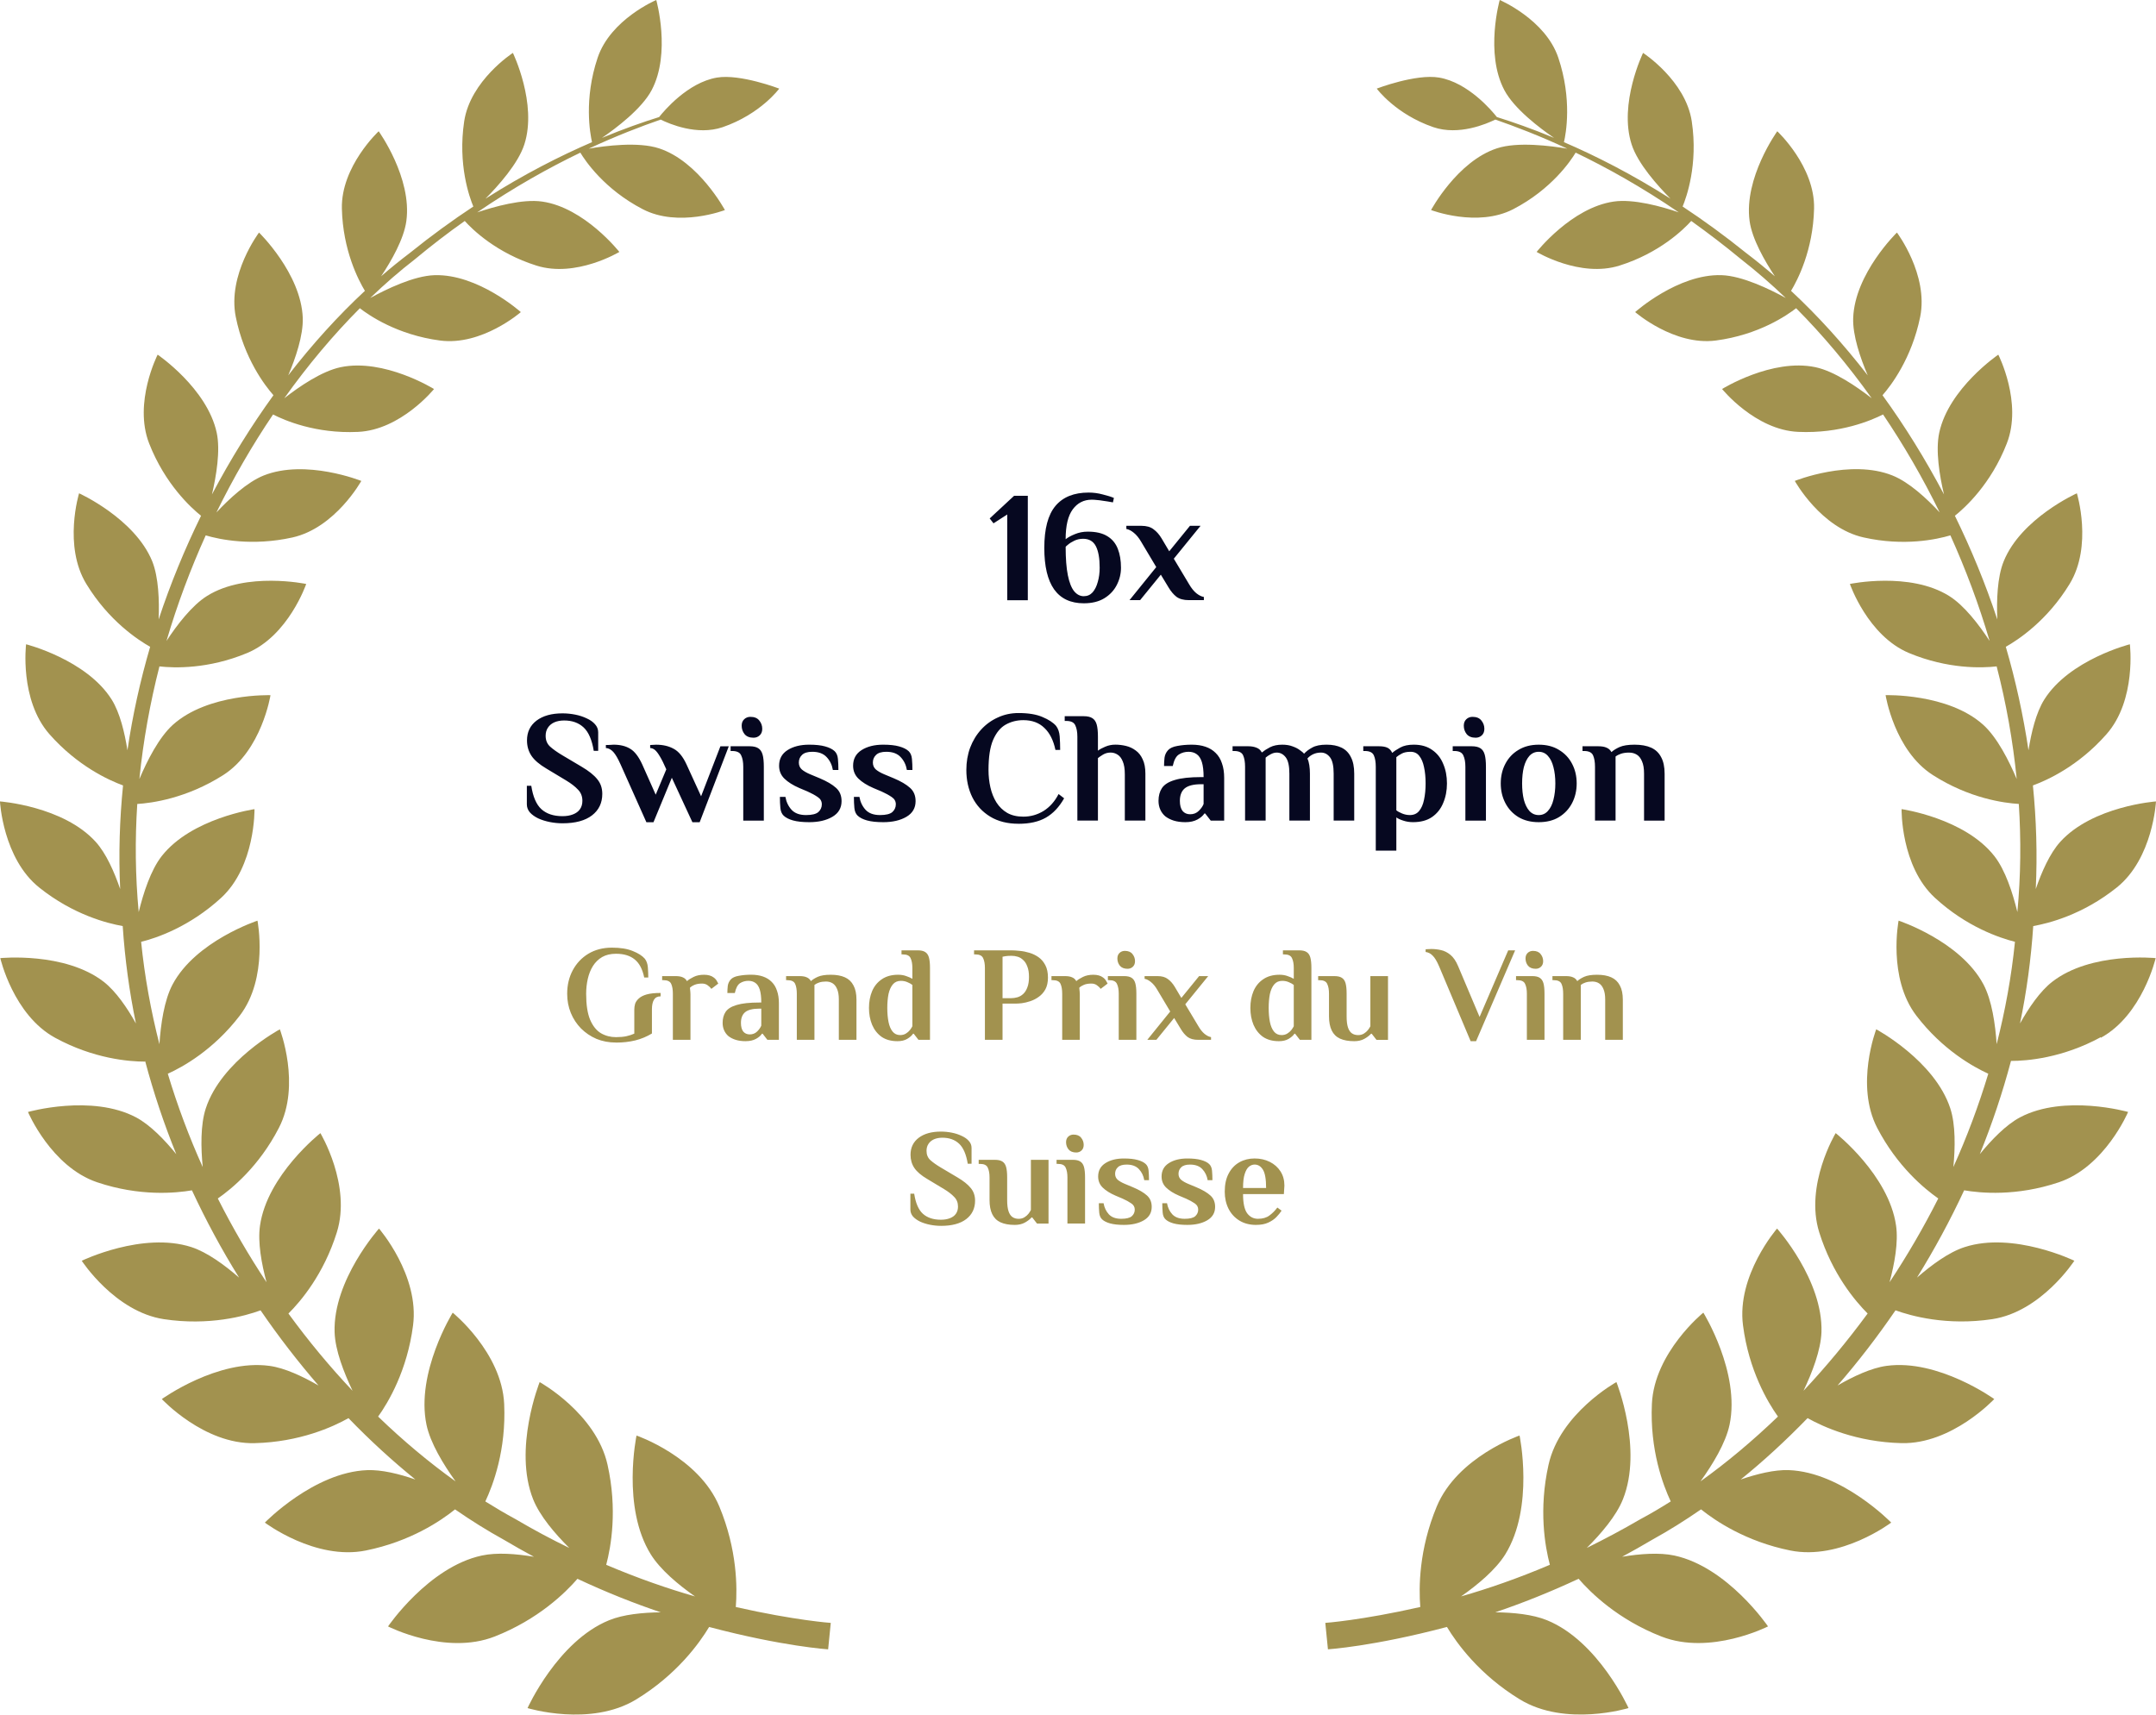
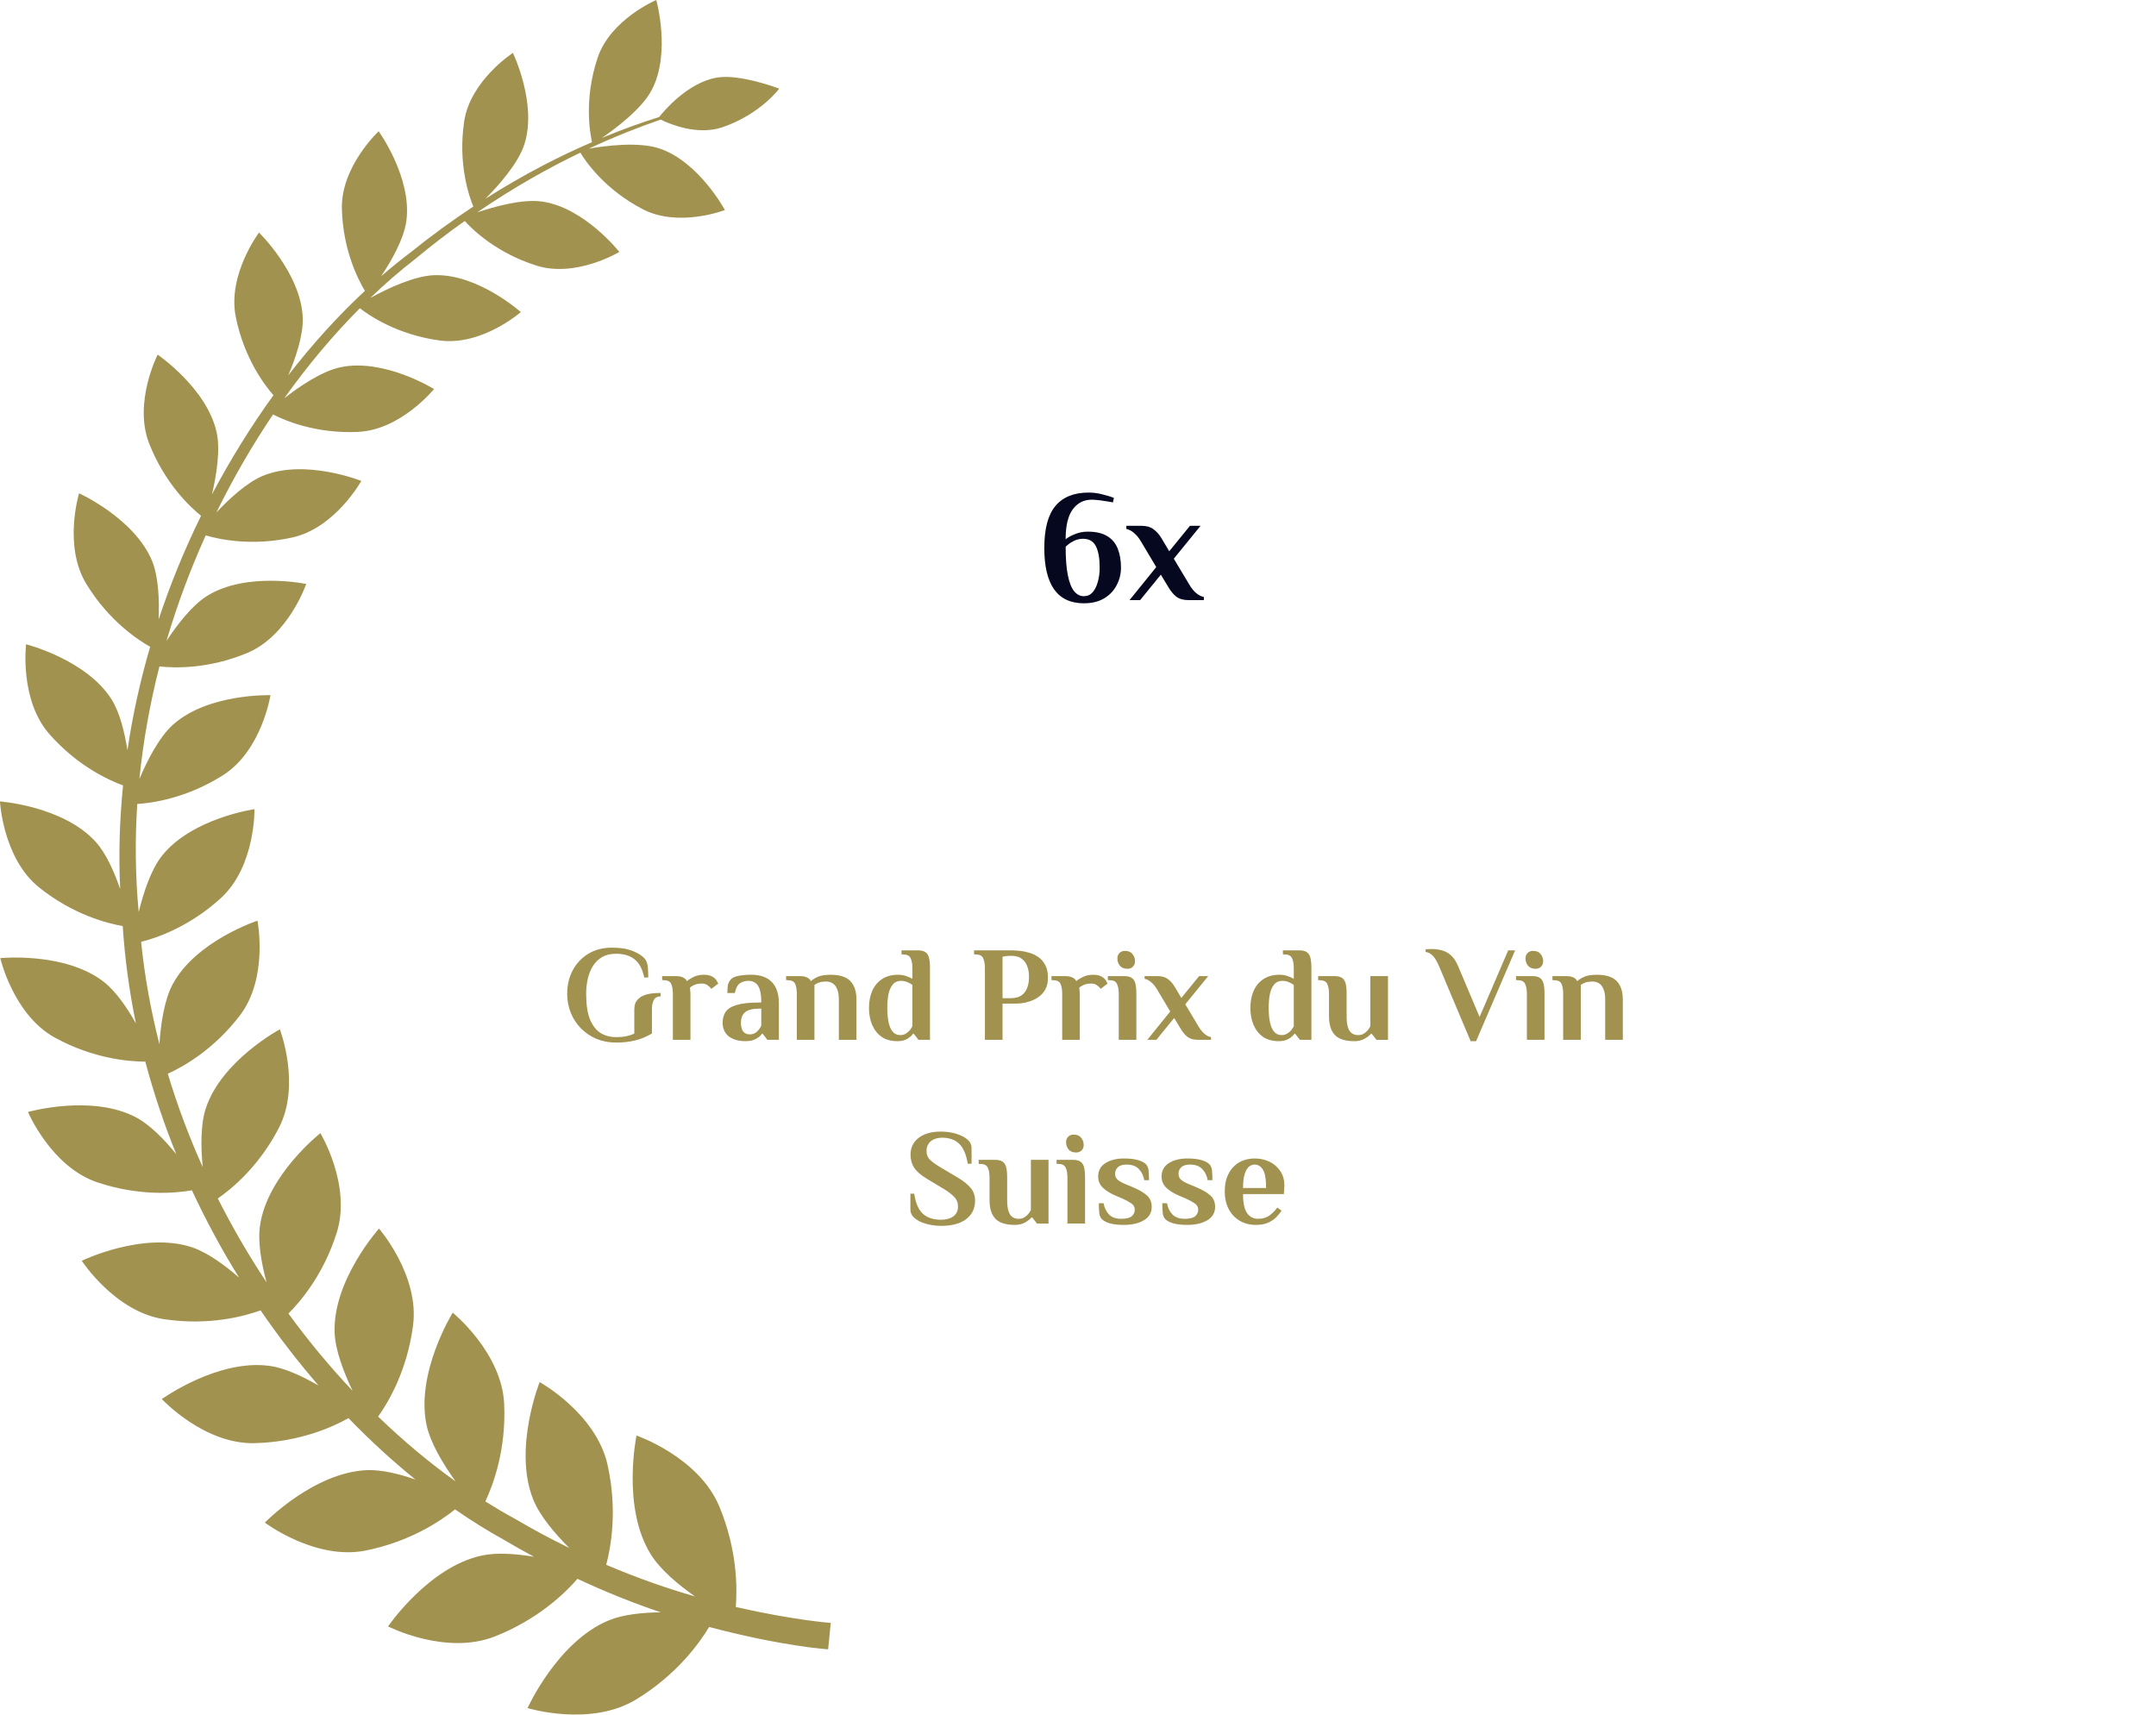
<svg xmlns="http://www.w3.org/2000/svg" id="Ebene_1" viewBox="0 0 176 140">
  <g>
-     <path d="M171.492,84.734c3.409-1.863,4.48-6.506,4.48-6.506,0,0-5.271-.54-8.446,1.935-.999.774-1.916,2.132-2.627,3.401.54-2.6.9-5.255,1.08-7.954,1.241-.216,4.029-.918,6.809-3.14,2.977-2.376,3.211-7.036,3.211-7.036,0,0-5.172.378-7.817,3.302-.854.945-1.52,2.465-1.996,3.851.134-2.852.045-5.678-.234-8.458,1.178-.432,3.724-1.584,6.008-4.184,2.465-2.798,1.907-7.342,1.907-7.342,0,0-4.938,1.251-6.989,4.517-.674,1.08-1.061,2.699-1.286,4.139-.432-2.879-1.052-5.705-1.853-8.449.989-.558,3.373-2.114,5.208-5.129,1.907-3.122.594-7.405.594-7.405,0,0-4.552,2.042-5.973,5.552-.531,1.305-.585,3.221-.522,4.751-.971-2.933-2.14-5.768-3.463-8.467.81-.648,2.942-2.573,4.237-5.903,1.304-3.338-.693-7.252-.693-7.252,0,0-4.038,2.744-4.821,6.371-.315,1.458.027,3.527.387,5.039-1.52-2.879-3.202-5.597-5.019-8.098.683-.774,2.383-2.996,3.076-6.398.693-3.446-1.898-6.884-1.898-6.884,0,0-3.436,3.338-3.571,6.973-.054,1.431.594,3.293,1.188,4.688-1.988-2.564-4.093-4.886-6.261-6.901.522-.864,1.799-3.293,1.88-6.713.081-3.446-3.004-6.317-3.004-6.317,0,0-2.743,3.806-2.258,7.333.198,1.458,1.233,3.257,2.06,4.508-.774-.666-1.556-1.305-2.339-1.899-1.763-1.422-3.499-2.681-5.19-3.797.306-.738,1.278-3.419.747-6.955-.504-3.338-3.976-5.588-3.976-5.588,0,0-2.006,4.139-.935,7.468.504,1.575,2.141,3.392,3.175,4.436-3.157-2.007-6.107-3.5-8.698-4.616.162-.684.684-3.491-.459-6.892C126.159,1.584,122.426,0,122.426,0c0,0-1.223,4.337.378,7.36.809,1.53,2.905,3.113,4.057,3.896-1.772-.738-3.355-1.287-4.669-1.701-.395-.504-2.338-2.816-4.713-3.221-1.898-.324-5.091.9-5.091.9,0,0,1.529,2.088,4.623,3.149,2.078.711,4.363-.279,5.055-.621,1.601.558,3.598,1.314,5.874,2.375-1.331-.225-4.048-.585-5.739-.027-3.247,1.062-5.379,5.039-5.379,5.039,0,0,3.778,1.449,6.711-.072,3.139-1.629,4.704-3.968,5.091-4.616,2.545,1.224,5.405,2.816,8.419,4.877-1.395-.477-3.697-1.116-5.307-.882-3.454.495-6.297,4.112-6.297,4.112,0,0,3.544,2.133,6.764,1.116,3.266-1.026,5.235-2.951,5.856-3.644,1.331.954,2.698,1.989,4.075,3.131,1.223.954,2.446,2.016,3.643,3.158-1.314-.72-3.553-1.809-5.244-1.863-3.553-.117-7.052,3.014-7.052,3.014,0,0,3.184,2.771,6.593,2.321,3.499-.459,5.819-2.069,6.548-2.636,2.159,2.168,4.237,4.643,6.17,7.351-1.214-.945-3.058-2.213-4.596-2.537-3.553-.747-7.618,1.782-7.618,1.782,0,0,2.707,3.347,6.215,3.5,3.436.153,5.981-.945,6.926-1.422,1.682,2.493,3.238,5.165,4.623,7.999-1.043-1.125-2.5-2.474-3.85-3.014-3.436-1.386-7.978.441-7.978.441,0,0,2.123,3.842,5.622,4.616,3.292.738,5.963.162,7.079-.171,1.241,2.753,2.329,5.642,3.202,8.62-.855-1.305-2.069-2.906-3.319-3.68-3.211-1.997-8.087-.972-8.087-.972,0,0,1.458,4.238,4.831,5.642,3.175,1.323,5.963,1.224,7.15,1.089.774,2.987,1.323,6.065,1.637,9.196-.629-1.485-1.592-3.401-2.743-4.436-2.869-2.573-7.96-2.411-7.96-2.411,0,0,.71,4.517,3.858,6.524,2.978,1.908,5.811,2.285,7.016,2.358.189,2.906.162,5.858-.117,8.827-.377-1.548-.98-3.428-1.879-4.571-2.429-3.104-7.574-3.833-7.574-3.833,0,0-.081,4.661,2.725,7.243,2.582,2.375,5.289,3.275,6.531,3.59-.288,2.852-.801,5.642-1.494,8.359-.108-1.611-.386-3.581-1.079-4.886-1.889-3.545-6.926-5.201-6.926-5.201,0,0-.908,4.67,1.448,7.756,2.15,2.807,4.669,4.193,5.874,4.742-.792,2.618-1.745,5.165-2.852,7.621.153-1.584.189-3.455-.251-4.796-1.278-3.896-6.045-6.452-6.045-6.452,0,0-1.745,4.535.081,8.053,1.628,3.131,3.841,4.958,4.983,5.759-1.205,2.385-2.536,4.67-3.975,6.839.404-1.512.728-3.266.53-4.625-.593-4.139-4.929-7.549-4.929-7.549,0,0-2.554,4.247-1.34,8.107,1.061,3.392,2.932,5.605,3.949,6.622-1.655,2.25-3.409,4.364-5.235,6.308.71-1.494,1.412-3.311,1.466-4.787.135-4.265-3.625-8.458-3.625-8.458,0,0-3.319,3.815-2.779,7.909.476,3.68,2.014,6.263,2.851,7.441-2.06,1.98-4.174,3.753-6.323,5.291.998-1.385,2.059-3.131,2.374-4.625.891-4.265-2.141-9.151-2.141-9.151,0,0-4.011,3.249-4.2,7.46-.171,3.752.908,6.613,1.538,7.954-.828.522-1.646,1.008-2.474,1.449-1.493.872-2.959,1.646-4.38,2.348,1.178-1.17,2.411-2.618,2.95-3.968,1.655-4.13-.53-9.574-.53-9.574,0,0-4.606,2.546-5.541,6.749-.819,3.662-.288,6.676.108,8.17-2.618,1.115-5.055,1.952-7.25,2.582,1.376-.963,2.833-2.186,3.607-3.428,2.393-3.86,1.169-9.709,1.169-9.709,0,0-5.082,1.746-6.764,5.804-1.457,3.509-1.466,6.613-1.34,8.197-4.857,1.098-7.753,1.296-7.753,1.296l.107,1.079.108,1.08s3.706-.234,9.715-1.826c.8,1.331,2.644,3.896,5.945,5.911,3.742,2.286,8.878.711,8.878.711,0,0-2.456-5.462-6.656-7.171-1.169-.477-2.734-.63-4.219-.648,2.105-.711,4.39-1.611,6.8-2.736.99,1.143,3.212,3.33,6.764,4.715,4.003,1.566,8.698-.827,8.698-.827,0,0-3.292-4.85-7.645-5.786-1.223-.261-2.798-.144-4.264.099.819-.441,1.646-.909,2.483-1.404,1.322-.729,2.644-1.556,3.958-2.465,1.178.944,3.669,2.627,7.276,3.356,4.129.837,8.248-2.277,8.248-2.277,0,0-4.002-4.121-8.356-4.283-1.178-.045-2.608.315-3.93.765,1.862-1.502,3.687-3.185,5.459-5.012,1.269.711,3.985,1.953,7.664,2.043,4.129.099,7.574-3.599,7.574-3.599,0,0-4.57-3.294-8.797-2.709-1.251.171-2.717.864-3.994,1.602,1.664-1.917,3.247-3.968,4.731-6.137,1.269.459,4.192,1.278,7.898.72,4.002-.603,6.701-4.769,6.701-4.769,0,0-4.965-2.402-8.95-1.116-1.295.414-2.716,1.467-3.895,2.493,1.403-2.268,2.699-4.652,3.85-7.127,1.313.225,4.263.513,7.735-.657,3.76-1.269,5.649-5.741,5.649-5.741,0,0-5.199-1.476-8.824.441-1.151.612-2.329,1.836-3.283,3.005.999-2.465,1.853-5.003,2.546-7.612,1.313,0,4.2-.234,7.339-1.944l-.009.054Z" fill="#a2924f" />
    <path d="M11.846,86.624c.693,2.609,1.547,5.156,2.545,7.612-.953-1.17-2.132-2.393-3.283-3.005-3.625-1.917-8.824-.441-8.824-.441,0,0,1.889,4.472,5.649,5.741,3.472,1.17,6.422.882,7.735.657,1.151,2.474,2.438,4.858,3.85,7.127-1.178-1.026-2.6-2.07-3.895-2.493-3.985-1.286-8.95,1.116-8.95,1.116,0,0,2.698,4.157,6.701,4.769,3.697.558,6.62-.252,7.897-.72,1.484,2.169,3.076,4.22,4.731,6.137-1.286-.738-2.743-1.431-3.994-1.602-4.227-.585-8.797,2.709-8.797,2.709,0,0,3.445,3.707,7.574,3.599,3.679-.09,6.404-1.332,7.663-2.043,1.763,1.827,3.598,3.501,5.46,5.012-1.322-.459-2.752-.81-3.931-.765-4.354.162-8.356,4.283-8.356,4.283,0,0,4.12,3.114,8.248,2.277,3.616-.729,6.107-2.411,7.277-3.356,1.313.909,2.635,1.736,3.958,2.465.837.495,1.664.963,2.483,1.404-1.457-.243-3.031-.369-4.264-.099-4.345.936-7.646,5.786-7.646,5.786,0,0,4.686,2.393,8.698.827,3.553-1.394,5.775-3.572,6.764-4.715,2.402,1.125,4.686,2.025,6.8,2.736-1.484.018-3.058.171-4.218.648-4.201,1.709-6.656,7.171-6.656,7.171,0,0,5.136,1.575,8.878-.711,3.301-2.015,5.145-4.58,5.945-5.911,6.018,1.592,9.714,1.826,9.714,1.826l.108-1.08.108-1.079s-2.896-.198-7.753-1.296c.126-1.584.117-4.688-1.34-8.197-1.682-4.058-6.764-5.804-6.764-5.804,0,0-1.232,5.858,1.169,9.709.774,1.242,2.231,2.465,3.607,3.428-2.195-.63-4.632-1.467-7.25-2.582.396-1.494.927-4.508.108-8.17-.936-4.203-5.541-6.749-5.541-6.749,0,0-2.177,5.444-.531,9.574.54,1.35,1.772,2.798,2.95,3.968-1.43-.693-2.887-1.467-4.38-2.348-.828-.45-1.655-.936-2.474-1.449.63-1.341,1.709-4.202,1.538-7.954-.189-4.211-4.201-7.46-4.201-7.46,0,0-3.031,4.886-2.141,9.151.315,1.494,1.376,3.24,2.375,4.625-2.15-1.538-4.272-3.311-6.323-5.291.837-1.169,2.375-3.761,2.851-7.441.54-4.094-2.779-7.909-2.779-7.909,0,0-3.76,4.193-3.625,8.458.045,1.476.756,3.293,1.466,4.787-1.835-1.944-3.589-4.049-5.235-6.308,1.025-1.017,2.887-3.23,3.949-6.622,1.214-3.86-1.34-8.107-1.34-8.107,0,0-4.336,3.41-4.929,7.549-.198,1.359.126,3.113.531,4.625-1.439-2.169-2.77-4.454-3.976-6.839,1.142-.792,3.364-2.618,4.983-5.759,1.826-3.518.081-8.053.081-8.053,0,0-4.767,2.555-6.044,6.452-.441,1.341-.405,3.212-.252,4.796-1.106-2.457-2.06-4.994-2.851-7.621,1.214-.549,3.724-1.935,5.873-4.742,2.366-3.086,1.448-7.756,1.448-7.756,0,0-5.037,1.656-6.926,5.201-.693,1.296-.972,3.275-1.079,4.886-.693-2.717-1.205-5.507-1.493-8.359,1.241-.306,3.94-1.215,6.53-3.59,2.806-2.583,2.725-7.243,2.725-7.243,0,0-5.145.738-7.573,3.833-.899,1.143-1.502,3.032-1.88,4.571-.279-2.969-.306-5.921-.117-8.827,1.196-.072,4.03-.459,7.016-2.358,3.148-2.007,3.859-6.524,3.859-6.524,0,0-5.091-.162-7.96,2.411-1.151,1.035-2.114,2.951-2.743,4.436.315-3.131.873-6.209,1.637-9.196,1.187.135,3.967.234,7.151-1.089,3.382-1.404,4.83-5.642,4.83-5.642,0,0-4.884-1.026-8.086.972-1.241.774-2.465,2.375-3.319,3.68.873-2.978,1.961-5.867,3.202-8.62,1.115.333,3.787.9,7.079.171,3.499-.783,5.622-4.616,5.622-4.616,0,0-4.533-1.818-7.978-.441-1.34.54-2.797,1.89-3.85,3.014,1.385-2.825,2.941-5.507,4.623-7.999.935.477,3.481,1.584,6.926,1.422,3.508-.153,6.215-3.5,6.215-3.5,0,0-4.066-2.528-7.628-1.782-1.538.324-3.382,1.584-4.596,2.537,1.934-2.717,4.012-5.183,6.17-7.351.729.567,3.049,2.177,6.548,2.636,3.418.45,6.593-2.321,6.593-2.321,0,0-3.499-3.131-7.052-3.014-1.691.054-3.931,1.143-5.244,1.863,1.196-1.152,2.411-2.205,3.643-3.158,1.376-1.143,2.734-2.187,4.075-3.131.621.693,2.59,2.618,5.856,3.644,3.22,1.017,6.764-1.116,6.764-1.116,0,0-2.842-3.617-6.296-4.112-1.619-.234-3.913.414-5.307.882,3.013-2.061,5.874-3.653,8.419-4.877.387.648,1.952,2.987,5.091,4.616,2.932,1.53,6.71.072,6.71.072,0,0-2.132-3.977-5.379-5.039-1.7-.558-4.407-.207-5.739.027,2.267-1.053,4.264-1.818,5.874-2.375.693.342,2.977,1.332,5.055.621,3.094-1.062,4.623-3.149,4.623-3.149,0,0-3.193-1.224-5.091-.9-2.375.405-4.317,2.717-4.713,3.221-1.322.414-2.896.963-4.668,1.701,1.142-.783,3.247-2.366,4.057-3.896C54.796,4.337,53.573,0,53.573,0,53.573,0,49.84,1.575,48.787,4.715c-1.142,3.401-.612,6.209-.459,6.892-2.59,1.116-5.541,2.609-8.698,4.616,1.034-1.044,2.671-2.861,3.175-4.436,1.07-3.32-.936-7.468-.936-7.468,0,0-3.472,2.25-3.976,5.588-.531,3.527.432,6.209.747,6.955-1.691,1.116-3.427,2.375-5.19,3.797-.783.594-1.565,1.224-2.339,1.899.837-1.251,1.862-3.05,2.06-4.508.486-3.527-2.258-7.333-2.258-7.333,0,0-3.085,2.87-3.004,6.317.081,3.419,1.358,5.849,1.88,6.713-2.168,2.016-4.281,4.337-6.26,6.901.594-1.386,1.232-3.257,1.187-4.688-.135-3.635-3.571-6.973-3.571-6.973,0,0-2.59,3.437-1.898,6.884.684,3.41,2.393,5.624,3.076,6.398-1.808,2.501-3.499,5.219-5.019,8.098.351-1.512.702-3.572.387-5.039-.782-3.626-4.821-6.371-4.821-6.371,0,0-1.997,3.914-.693,7.252,1.304,3.329,3.427,5.255,4.236,5.903-1.322,2.699-2.491,5.525-3.463,8.467.063-1.53,0-3.446-.522-4.751-1.43-3.5-5.972-5.552-5.972-5.552,0,0-1.313,4.283.594,7.405,1.835,3.014,4.219,4.571,5.208,5.129-.8,2.735-1.43,5.561-1.853,8.449-.225-1.431-.612-3.059-1.286-4.139-2.051-3.266-6.989-4.517-6.989-4.517,0,0-.558,4.535,1.907,7.342,2.285,2.591,4.83,3.752,6.008,4.184-.279,2.78-.369,5.606-.234,8.458-.477-1.386-1.142-2.906-1.997-3.851-2.644-2.924-7.816-3.302-7.816-3.302,0,0,.234,4.661,3.211,7.036,2.779,2.223,5.568,2.924,6.809,3.14.18,2.699.54,5.354,1.079,7.954-.711-1.278-1.637-2.627-2.626-3.401-3.175-2.465-8.446-1.935-8.446-1.935,0,0,1.061,4.643,4.479,6.506,3.139,1.71,6.026,1.944,7.34,1.944v-.054Z" fill="#a2924f" />
-     <path d="M45.926,67.22c-.353,0-.702-.035-1.046-.103-.344-.069-.659-.168-.943-.297-.284-.138-.512-.301-.684-.491-.164-.198-.245-.418-.245-.659v-1.511h.362c.138.895.413,1.533.827,1.911.422.379.994.568,1.718.568.327,0,.611-.047.852-.142.25-.095.439-.232.568-.413.138-.189.207-.422.207-.697,0-.37-.121-.676-.362-.917-.232-.25-.555-.499-.969-.749l-1.589-.956c-.585-.344-.999-.697-1.24-1.059-.241-.362-.362-.779-.362-1.253,0-.68.258-1.218.775-1.614.525-.396,1.231-.594,2.118-.594.353,0,.702.035,1.046.103.344.069.659.172.943.31.284.129.508.288.672.478.172.189.258.409.258.659v1.511h-.362c-.146-.895-.422-1.533-.827-1.911-.405-.379-.934-.568-1.589-.568-.31,0-.581.052-.814.155-.224.103-.396.25-.517.439-.12.181-.181.4-.181.659,0,.362.12.654.362.878.25.224.577.456.981.697l1.589.943c.585.344,1.012.685,1.279,1.02.276.327.413.728.413,1.201,0,.741-.28,1.326-.84,1.756-.56.431-1.36.646-2.402.646ZM52.765,67.129l-2.105-4.714c-.215-.482-.413-.822-.594-1.02-.181-.198-.383-.306-.607-.323v-.245h.168c.077-.009.164-.013.258-.013.095-.009.159-.013.194-.013.551,0,1.007.112,1.369.336.362.215.689.641.981,1.279l1.098,2.467.865-2.066c-.198-.456-.37-.805-.517-1.046-.146-.25-.28-.426-.4-.529-.12-.103-.254-.159-.4-.168v-.245c.034,0,.108-.004.219-.013.121-.009.211-.013.271-.013.551,0,1.029.112,1.434.336.405.215.753.641,1.046,1.279l1.188,2.596,1.576-4.081h.684l-2.376,6.199h-.594l-1.679-3.629-1.498,3.629h-.581ZM60.674,67v-4.391c0-.387-.056-.697-.168-.93-.103-.241-.349-.362-.736-.362h-.129v-.387h1.55c.301,0,.534.052.697.155.172.103.293.276.362.517.069.241.103.577.103,1.007v4.391h-1.679ZM61.513,60.233c-.327,0-.573-.099-.736-.297-.155-.198-.232-.426-.232-.684,0-.224.069-.4.207-.53.138-.129.306-.194.504-.194.327,0,.568.099.723.297.164.198.245.426.245.684,0,.224-.069.4-.207.53-.138.129-.306.194-.504.194ZM66.054,67.129c-.534,0-.973-.047-1.317-.142-.336-.095-.59-.224-.762-.387-.155-.146-.245-.357-.271-.633-.026-.275-.039-.577-.039-.904h.452c.069.413.237.766.504,1.059.267.284.659.426,1.175.426.482,0,.818-.082,1.007-.245.189-.172.284-.383.284-.633s-.112-.448-.336-.594c-.224-.155-.499-.306-.827-.452l-.672-.284c-.517-.224-.921-.478-1.214-.762-.293-.284-.439-.637-.439-1.059,0-.56.232-.986.697-1.279.465-.293,1.05-.439,1.756-.439.534,0,.969.047,1.304.142.344.095.603.224.775.387.155.146.245.357.271.633.026.276.039.577.039.904h-.452c-.069-.413-.237-.762-.504-1.046-.267-.293-.659-.439-1.175-.439-.387,0-.667.086-.84.258-.172.164-.258.37-.258.62,0,.233.082.422.245.568.164.138.387.267.672.388l.775.323c.594.25,1.042.512,1.343.788.301.267.452.629.452,1.085,0,.56-.25.986-.749,1.279-.499.293-1.132.439-1.898.439ZM72.095,67.129c-.534,0-.973-.047-1.317-.142-.336-.095-.59-.224-.762-.387-.155-.146-.245-.357-.271-.633-.026-.275-.039-.577-.039-.904h.452c.069.413.237.766.504,1.059.267.284.659.426,1.175.426.482,0,.818-.082,1.007-.245.189-.172.284-.383.284-.633s-.112-.448-.336-.594c-.224-.155-.499-.306-.826-.452l-.672-.284c-.517-.224-.921-.478-1.214-.762-.293-.284-.439-.637-.439-1.059,0-.56.232-.986.697-1.279.465-.293,1.05-.439,1.756-.439.534,0,.969.047,1.304.142.344.095.603.224.775.387.155.146.245.357.271.633.026.276.039.577.039.904h-.452c-.069-.413-.237-.762-.504-1.046-.267-.293-.659-.439-1.175-.439-.387,0-.667.086-.839.258-.172.164-.258.37-.258.62,0,.233.082.422.245.568.164.138.387.267.672.388l.775.323c.594.25,1.042.512,1.343.788.301.267.452.629.452,1.085,0,.56-.25.986-.749,1.279-.499.293-1.132.439-1.898.439ZM83.147,67.258c-.904,0-1.675-.194-2.312-.581-.637-.387-1.124-.913-1.459-1.576-.327-.663-.491-1.408-.491-2.234,0-.654.103-1.261.31-1.821.215-.568.517-1.063.904-1.485.387-.422.84-.749,1.356-.981.517-.241,1.081-.362,1.692-.362.809,0,1.459.108,1.95.323.499.207.87.448,1.111.723.172.224.271.512.297.865.026.353.039.719.039,1.098h-.387c-.164-.784-.465-1.382-.904-1.795-.431-.422-1.003-.633-1.718-.633-.525,0-1.003.121-1.434.362-.431.241-.775.659-1.033,1.253-.25.585-.374,1.403-.374,2.454,0,.491.052.964.155,1.421.103.456.267.865.491,1.227.232.362.525.646.878.852.362.207.801.31,1.317.31.594,0,1.145-.155,1.653-.465.508-.319.917-.779,1.227-1.382l.452.349c-.405.715-.9,1.24-1.485,1.576-.585.336-1.33.504-2.234.504ZM87.948,67v-6.845c0-.387-.056-.697-.168-.93-.103-.241-.349-.362-.736-.362h-.129v-.387h1.55c.301,0,.534.052.697.155.172.103.293.275.362.516.069.241.103.577.103,1.007v1.136c.146-.112.344-.22.594-.323.258-.112.534-.168.826-.168s.581.035.865.103c.293.069.56.194.801.375.241.172.43.413.568.723.146.301.22.689.22,1.162v3.836h-1.679v-3.771c0-.448-.056-.801-.168-1.059-.103-.258-.245-.443-.426-.555-.172-.112-.362-.168-.568-.168-.224,0-.431.056-.62.168-.181.112-.319.207-.413.284v5.101h-1.679ZM96.768,67.129c-.362,0-.68-.043-.956-.129-.267-.086-.495-.202-.685-.349-.181-.155-.318-.34-.413-.555-.095-.215-.142-.452-.142-.71,0-.413.095-.762.284-1.046.198-.293.551-.512,1.059-.659.508-.155,1.223-.233,2.144-.233h.194c0-.516-.047-.925-.142-1.227-.095-.301-.237-.517-.426-.646-.181-.129-.4-.194-.659-.194-.293,0-.555.073-.788.22-.233.146-.4.461-.504.943h-.71c0-.224.013-.452.039-.684.034-.232.129-.435.284-.607.155-.172.409-.288.762-.349.362-.069.753-.103,1.175-.103s.796.056,1.124.168c.327.112.603.28.826.504.232.224.405.508.517.852.121.336.181.732.181,1.188v3.487h-1.098l-.452-.581h-.065c-.112.181-.301.344-.568.491-.267.146-.594.219-.981.219ZM97.156,66.483c.284,0,.521-.095.71-.284s.319-.375.387-.555v-1.614h-.194c-.62,0-1.068.112-1.343.336-.267.224-.4.564-.4,1.02,0,.362.073.637.219.826.155.181.362.271.62.271ZM101.638,67v-4.391c0-.387-.052-.697-.155-.93-.103-.241-.349-.362-.736-.362h-.129v-.387h1.278c.259,0,.483.039.672.116.189.069.331.194.426.375h.052c.155-.138.366-.275.633-.413.275-.138.607-.207.994-.207.327,0,.611.047.852.142.241.086.44.189.594.31.164.112.276.207.336.284.172-.189.396-.357.672-.504.275-.155.663-.233,1.162-.233.482,0,.891.082,1.227.245.336.164.59.422.762.775.181.344.271.796.271,1.356v3.823h-1.679v-3.836c0-.628-.099-1.072-.297-1.33-.198-.258-.443-.387-.736-.387-.241,0-.46.047-.658.142-.19.095-.341.211-.453.349.069.129.121.306.155.529.035.215.052.452.052.71v3.823h-1.679v-3.836c0-.628-.099-1.072-.297-1.33-.198-.258-.443-.387-.736-.387-.164,0-.331.047-.504.142-.163.086-.297.177-.4.271v5.14h-1.679ZM112.308,69.454v-6.845c0-.387-.052-.697-.155-.93-.103-.241-.349-.362-.736-.362h-.129v-.387h1.278c.293,0,.521.039.685.116.172.077.305.22.4.426.155-.138.375-.284.659-.439.284-.155.65-.233,1.097-.233.603,0,1.102.142,1.499.426.404.276.706.654.904,1.137.206.474.309,1.007.309,1.601,0,.585-.103,1.119-.309,1.601-.198.482-.504.865-.917,1.149-.405.276-.922.413-1.55.413-.284,0-.551-.043-.801-.129-.241-.077-.426-.164-.555-.258v2.712h-1.679ZM115.085,66.548c.327,0,.581-.112.762-.336.189-.224.322-.529.4-.917.086-.396.129-.84.129-1.33,0-.499-.043-.943-.129-1.33-.078-.387-.207-.693-.388-.917-.172-.224-.409-.336-.71-.336-.293,0-.529.047-.71.142-.181.095-.332.194-.452.297v4.339c.103.086.258.172.465.258.206.086.417.129.633.129ZM119.623,67v-4.391c0-.387-.056-.697-.168-.93-.104-.241-.349-.362-.736-.362h-.13v-.387h1.55c.301,0,.534.052.698.155.172.103.292.276.361.517.069.241.103.577.103,1.007v4.391h-1.678ZM120.462,60.233c-.327,0-.573-.099-.736-.297-.155-.198-.233-.426-.233-.684,0-.224.069-.4.207-.53.138-.129.306-.194.504-.194.327,0,.568.099.723.297.164.198.245.426.245.684,0,.224-.069.4-.206.53-.138.129-.306.194-.504.194ZM125.61,67.129c-.637,0-1.188-.138-1.653-.413-.465-.284-.822-.667-1.072-1.149-.25-.482-.375-1.016-.375-1.601,0-.594.125-1.128.375-1.601.25-.482.607-.861,1.072-1.137.465-.284,1.016-.426,1.653-.426.646,0,1.197.142,1.653.426.465.276.822.654,1.072,1.137.25.474.374,1.007.374,1.601,0,.585-.124,1.119-.374,1.601-.25.482-.607.865-1.072,1.149-.456.276-1.007.413-1.653.413ZM125.61,66.548c.301,0,.551-.112.749-.336.207-.224.357-.529.452-.917.103-.396.155-.84.155-1.33,0-.499-.052-.943-.155-1.33-.095-.387-.245-.693-.452-.917-.198-.224-.448-.336-.749-.336s-.555.112-.762.336c-.198.224-.349.529-.452.917-.095.388-.142.831-.142,1.33,0,.491.047.934.142,1.33.103.387.254.693.452.917.207.224.46.336.762.336ZM130.204,67v-4.391c0-.387-.051-.697-.155-.93-.103-.241-.348-.362-.736-.362h-.129v-.387h1.279c.292,0,.521.039.684.116.172.069.306.189.4.362.155-.146.375-.284.659-.413.293-.129.702-.194,1.227-.194.542,0,.994.082,1.356.245.362.164.633.422.814.775.189.344.284.796.284,1.356v3.823h-1.679v-3.836c0-.422-.056-.758-.168-1.007-.103-.25-.245-.431-.426-.542-.181-.112-.392-.168-.633-.168s-.456.03-.646.09c-.181.06-.331.138-.452.232v5.23h-1.679Z" fill="#060820" />
    <path d="M50.285,85.121c-.576,0-1.107-.1-1.594-.299-.48-.207-.9-.491-1.262-.852-.354-.362-.631-.782-.83-1.262-.199-.487-.299-1.011-.299-1.572,0-.708.151-1.347.454-1.915.303-.568.727-1.018,1.273-1.35.554-.332,1.195-.498,1.926-.498.694,0,1.262.092,1.705.277.443.177.767.384.974.62.148.185.233.424.255.72.022.295.033.568.033.819h-.332c-.14-.679-.399-1.17-.775-1.472-.376-.31-.886-.465-1.528-.465-.443,0-.819.089-1.129.266-.303.177-.554.421-.753.731-.192.31-.332.66-.421,1.052-.089.391-.133.797-.133,1.218,0,.893.107,1.598.321,2.114.221.517.517.886.886,1.107.369.214.779.321,1.229.321.332,0,.616-.026.852-.077.236-.052.45-.122.642-.21v-1.97c0-.155.022-.31.066-.465.052-.155.151-.299.299-.432.148-.14.362-.251.642-.332.288-.081.668-.122,1.14-.122v.277c-.251,0-.432.092-.542.277-.111.184-.166.443-.166.775v1.981c-.428.258-.882.447-1.361.565-.48.118-1.004.177-1.572.177ZM54.928,84.899v-3.764c0-.332-.044-.598-.133-.797-.089-.207-.299-.31-.631-.31h-.111v-.332h1.096c.251,0,.446.033.587.1.148.059.262.162.343.31.133-.118.314-.232.542-.343.236-.118.52-.177.852-.177.162,0,.31.019.443.055.133.037.247.092.343.166.125.089.218.196.277.321.066.125.1.184.1.177l-.565.432c-.066-.096-.166-.192-.299-.288-.125-.096-.281-.144-.465-.144-.236,0-.435.033-.598.1-.162.066-.292.148-.388.243.015.133.026.24.033.321.007.081.011.151.011.21v3.719h-1.439ZM60.872,85.01c-.31,0-.583-.037-.819-.111-.229-.074-.424-.173-.587-.299-.155-.133-.273-.292-.354-.476-.081-.184-.122-.387-.122-.609,0-.354.081-.653.243-.897.17-.251.472-.439.908-.565.435-.133,1.048-.199,1.838-.199h.166c0-.443-.041-.793-.122-1.052-.081-.258-.203-.443-.365-.553-.155-.111-.343-.166-.565-.166-.251,0-.476.063-.675.188-.199.125-.343.395-.432.808h-.609c0-.192.011-.387.033-.587.03-.199.111-.373.244-.52.133-.148.35-.247.653-.299.31-.059.646-.089,1.007-.089s.683.048.963.144c.28.096.517.24.708.432.199.192.347.435.443.731.103.288.155.627.155,1.018v2.989h-.941l-.387-.498h-.055c-.096.155-.258.295-.487.421-.229.126-.509.188-.841.188ZM61.204,84.457c.244,0,.446-.081.609-.243.162-.162.273-.321.332-.476v-1.384h-.166c-.531,0-.915.096-1.151.288-.229.192-.343.483-.343.875,0,.31.063.546.188.708.133.155.31.232.531.232ZM65.046,84.899v-3.764c0-.332-.044-.598-.133-.797-.089-.207-.299-.31-.631-.31h-.111v-.332h1.096c.251,0,.447.033.587.1.148.059.262.162.343.31.133-.126.321-.243.565-.354.251-.111.602-.166,1.052-.166.465,0,.852.07,1.162.21.31.14.542.362.697.664.162.295.243.683.243,1.162v3.277h-1.439v-3.288c0-.362-.048-.649-.144-.863-.089-.214-.21-.369-.365-.465-.155-.096-.336-.144-.542-.144s-.391.026-.553.078c-.155.052-.284.118-.387.199v4.483h-1.439ZM73.262,85.01c-.517,0-.948-.118-1.295-.354-.34-.244-.598-.572-.775-.985-.17-.413-.255-.871-.255-1.373,0-.509.085-.967.255-1.373.177-.413.443-.738.797-.974.354-.243.797-.365,1.328-.365.251,0,.472.037.664.111.199.066.365.14.498.221v-.886c0-.332-.048-.598-.144-.797-.089-.207-.299-.31-.631-.31h-.111v-.332h1.328c.258,0,.457.044.598.133.147.089.251.236.31.443.059.207.089.494.089.863v5.867h-.941l-.387-.498h-.055c-.096.148-.255.288-.476.421-.214.126-.48.188-.797.188ZM73.483,84.512c.177,0,.332-.041.465-.122.133-.081.244-.177.332-.288.089-.118.155-.221.199-.31v-3.376c-.103-.081-.236-.155-.398-.221-.162-.074-.343-.111-.542-.111-.273,0-.491.096-.653.288-.162.192-.28.454-.354.786-.066.332-.1.712-.1,1.14,0,.421.033.801.1,1.14.066.332.177.594.332.786.155.192.362.288.62.288ZM80.401,84.899v-5.867c0-.332-.048-.598-.144-.797-.089-.207-.299-.31-.631-.31h-.111v-.332h3.044c.199,0,.428.015.686.044.258.022.52.074.786.155.273.081.524.203.753.365.229.162.413.38.553.653.14.266.21.602.21,1.007,0,.384-.07.705-.21.963-.14.251-.321.454-.542.609-.214.155-.443.273-.686.354-.243.081-.476.137-.697.166-.214.022-.387.033-.52.033h-1.052v2.956h-1.439ZM81.84,81.501h.664c.192,0,.376-.026.554-.077.177-.052.336-.144.476-.277.14-.133.251-.31.332-.531.089-.229.133-.513.133-.852s-.044-.62-.133-.841c-.081-.229-.192-.406-.332-.531-.133-.133-.284-.225-.454-.277-.17-.052-.343-.077-.52-.077-.081,0-.181.004-.299.011-.111.007-.251.029-.421.066v3.387ZM86.71,84.899v-3.764c0-.332-.044-.598-.133-.797-.089-.207-.299-.31-.631-.31h-.111v-.332h1.096c.251,0,.446.033.587.1.148.059.262.162.343.31.133-.118.314-.232.542-.343.236-.118.52-.177.852-.177.162,0,.31.019.443.055.133.037.247.092.343.166.125.089.218.196.277.321.066.125.1.184.1.177l-.565.432c-.066-.096-.166-.192-.299-.288-.126-.096-.28-.144-.465-.144-.236,0-.435.033-.598.1s-.292.148-.387.243c.015.133.026.24.033.321.007.081.011.151.011.21v3.719h-1.439ZM91.326,84.899v-3.764c0-.332-.048-.598-.144-.797-.089-.207-.299-.31-.631-.31h-.111v-.332h1.328c.258,0,.458.044.598.133.148.089.251.236.31.443.059.207.089.494.089.863v3.764h-1.439ZM92.045,79.099c-.281,0-.491-.085-.631-.255-.133-.17-.199-.365-.199-.587,0-.192.059-.343.177-.454.118-.111.262-.166.432-.166.28,0,.487.085.62.255.14.17.21.365.21.587,0,.192-.059.343-.177.454-.118.111-.262.166-.432.166ZM93.657,84.899l1.871-2.314-1.063-1.782c-.155-.266-.325-.472-.509-.62-.177-.148-.351-.236-.52-.266v-.221h1.052c.362,0,.646.081.852.244.214.155.402.369.565.642l.531.897,1.45-1.782h.742l-1.871,2.302,1.074,1.793c.155.266.321.472.498.62.185.148.362.236.531.266v.221h-1.052c-.362,0-.649-.077-.863-.232-.207-.162-.391-.38-.553-.653l-.543-.897-1.45,1.782h-.742ZM104.396,85.01c-.517,0-.948-.118-1.295-.354-.34-.244-.598-.572-.775-.985-.17-.413-.255-.871-.255-1.373,0-.509.085-.967.255-1.373.177-.413.443-.738.797-.974.354-.243.797-.365,1.328-.365.251,0,.472.037.664.111.2.066.366.14.499.221v-.886c0-.332-.048-.598-.144-.797-.089-.207-.299-.31-.631-.31h-.111v-.332h1.328c.259,0,.458.044.598.133.148.089.251.236.31.443.059.207.089.494.089.863v5.867h-.941l-.388-.498h-.055c-.096.148-.255.288-.476.421-.214.126-.48.188-.797.188ZM104.617,84.512c.177,0,.332-.041.465-.122.133-.081.244-.177.332-.288.089-.118.155-.221.2-.31v-3.376c-.104-.081-.237-.155-.399-.221-.162-.074-.343-.111-.542-.111-.273,0-.491.096-.654.288-.162.192-.28.454-.354.786-.066.332-.099.712-.099,1.14,0,.421.033.801.099,1.14.067.332.177.594.332.786.155.192.362.288.62.288ZM110.538,85.01c-.457,0-.841-.07-1.151-.21-.303-.14-.528-.362-.675-.664-.148-.303-.222-.69-.222-1.162v-1.838c0-.332-.048-.598-.144-.797-.088-.207-.299-.31-.631-.31h-.11v-.332h1.328c.258,0,.458.044.598.133.147.089.251.236.31.443.059.207.088.494.088.863v1.849c0,.384.037.686.111.908.074.221.181.38.321.476.14.096.31.144.509.144.177,0,.332-.041.465-.122.133-.081.244-.177.332-.288.089-.118.155-.221.2-.31v-4.096h1.439v5.203h-.941l-.388-.498h-.055c-.14.155-.325.295-.554.421-.228.126-.505.188-.83.188ZM120.052,85.01l-2.579-6.122c-.178-.413-.351-.701-.521-.863-.162-.17-.354-.269-.575-.299v-.221c.029,0,.103-.004.221-.011.111-.007.192-.011.244-.011.258,0,.52.03.786.089.273.059.531.188.774.388.244.199.454.509.631.93l1.749,4.14,2.336-5.435h.565l-3.188,7.417h-.443ZM124.643,84.899v-3.764c0-.332-.048-.598-.144-.797-.088-.207-.299-.31-.631-.31h-.11v-.332h1.328c.258,0,.458.044.598.133.147.089.251.236.31.443.059.207.088.494.088.863v3.764h-1.439ZM125.363,79.099c-.281,0-.491-.085-.631-.255-.133-.17-.199-.365-.199-.587,0-.192.059-.343.177-.454.118-.111.262-.166.431-.166.281,0,.487.085.62.255.14.17.211.365.211.587,0,.192-.059.343-.178.454-.118.111-.262.166-.431.166ZM127.606,84.899v-3.764c0-.332-.045-.598-.133-.797-.089-.207-.299-.31-.631-.31h-.111v-.332h1.096c.251,0,.446.033.587.1.147.059.262.162.343.31.133-.126.321-.243.564-.354.251-.111.602-.166,1.052-.166.465,0,.852.07,1.162.21.31.14.543.362.698.664.162.295.243.683.243,1.162v3.277h-1.439v-3.288c0-.362-.048-.649-.144-.863-.088-.214-.21-.369-.365-.465-.155-.096-.336-.144-.542-.144s-.392.026-.554.078c-.155.052-.284.118-.387.199v4.483h-1.439ZM76.82,100.088c-.303,0-.602-.03-.897-.089-.295-.059-.565-.144-.808-.255-.243-.118-.439-.258-.587-.421-.14-.17-.21-.358-.21-.565v-1.295h.31c.118.767.354,1.314.709,1.638.362.325.852.487,1.472.487.28,0,.524-.041.731-.122.214-.081.376-.199.487-.354.118-.162.177-.362.177-.598,0-.317-.103-.579-.31-.786-.199-.214-.476-.428-.83-.642l-1.362-.819c-.502-.295-.856-.598-1.063-.908-.207-.31-.31-.668-.31-1.074,0-.583.221-1.044.664-1.384.45-.34,1.055-.509,1.815-.509.303,0,.601.03.897.089.295.059.565.148.808.266.244.111.435.247.576.41.148.162.221.351.221.565v1.295h-.31c-.126-.768-.362-1.314-.709-1.638-.347-.325-.801-.487-1.361-.487-.266,0-.498.044-.697.133-.192.089-.34.214-.443.376-.103.155-.155.343-.155.565,0,.31.103.561.31.753.214.192.494.391.841.598l1.362.808c.502.295.867.587,1.096.874.236.281.354.624.354,1.03,0,.635-.24,1.136-.72,1.506-.48.369-1.166.554-2.059.554ZM82.826,100.01c-.457,0-.841-.07-1.151-.21-.303-.14-.528-.362-.675-.664-.148-.303-.221-.69-.221-1.162v-1.838c0-.332-.048-.598-.144-.797-.089-.207-.299-.31-.631-.31h-.111v-.332h1.328c.258,0,.458.044.598.133.148.089.251.236.31.443.059.207.089.494.089.863v1.849c0,.384.037.686.111.908.074.221.181.38.321.476.14.096.31.144.509.144.177,0,.332-.041.465-.122.133-.081.243-.177.332-.288.089-.118.155-.221.199-.31v-4.096h1.439v5.203h-.941l-.387-.498h-.055c-.14.155-.325.295-.553.421-.229.126-.506.188-.83.188ZM87.137,99.899v-3.764c0-.332-.048-.598-.144-.797-.088-.207-.299-.31-.631-.31h-.111v-.332h1.328c.258,0,.458.044.598.133.148.089.251.236.31.443.059.207.089.494.089.863v3.764h-1.439ZM87.856,94.099c-.281,0-.491-.085-.631-.255-.133-.17-.199-.365-.199-.587,0-.192.059-.343.177-.454.118-.111.262-.166.432-.166.28,0,.487.085.62.255.14.17.21.365.21.587,0,.192-.059.343-.177.454-.118.111-.262.166-.432.166ZM91.748,100.01c-.457,0-.834-.041-1.129-.122-.288-.081-.506-.192-.653-.332-.133-.125-.21-.306-.232-.542-.022-.236-.033-.494-.033-.775h.387c.059.354.203.657.432.908.229.243.564.365,1.007.365.413,0,.701-.07.864-.21.162-.148.243-.328.243-.542s-.096-.384-.288-.509c-.192-.133-.428-.262-.708-.387l-.576-.244c-.443-.192-.79-.41-1.041-.653-.251-.243-.376-.546-.376-.908,0-.48.199-.845.598-1.096.399-.251.9-.376,1.506-.376.458,0,.83.041,1.118.122.295.081.517.192.664.332.133.125.21.306.232.542s.033.494.033.775h-.387c-.059-.354-.203-.653-.432-.897-.229-.251-.565-.376-1.007-.376-.332,0-.572.074-.72.221-.148.14-.221.317-.221.531,0,.199.07.362.21.487.14.118.332.229.576.332l.664.277c.509.214.893.439,1.151.675.258.229.387.539.387.93,0,.48-.214.845-.642,1.096-.428.251-.971.376-1.627.376ZM96.927,100.01c-.457,0-.834-.041-1.129-.122-.288-.081-.506-.192-.653-.332-.133-.125-.21-.306-.232-.542-.022-.236-.033-.494-.033-.775h.387c.059.354.203.657.432.908.229.243.565.365,1.007.365.413,0,.701-.07.863-.21.162-.148.243-.328.243-.542s-.096-.384-.288-.509c-.192-.133-.428-.262-.708-.387l-.576-.244c-.443-.192-.79-.41-1.041-.653-.251-.243-.376-.546-.376-.908,0-.48.199-.845.598-1.096.398-.251.9-.376,1.505-.376.458,0,.83.041,1.118.122.295.081.517.192.664.332.133.125.21.306.232.542.022.236.033.494.033.775h-.388c-.059-.354-.203-.653-.432-.897-.229-.251-.565-.376-1.007-.376-.332,0-.572.074-.72.221-.148.14-.221.317-.221.531,0,.199.07.362.21.487.14.118.332.229.576.332l.664.277c.509.214.893.439,1.151.675.258.229.387.539.387.93,0,.48-.214.845-.642,1.096-.428.251-.97.376-1.627.376ZM102.525,100.01c-.516,0-.966-.118-1.35-.354-.384-.236-.679-.557-.886-.963-.206-.413-.31-.878-.31-1.395,0-.59.107-1.085.321-1.483.214-.406.506-.712.875-.919.369-.207.782-.31,1.24-.31s.871.092,1.24.277c.369.185.66.443.874.775.214.332.321.719.321,1.162l-.044.697h-3.332c0,.731.111,1.251.332,1.561.229.303.524.454.885.454.384,0,.694-.089.93-.266.244-.177.462-.395.653-.653l.344.255c-.104.162-.244.336-.421.52-.17.177-.391.328-.664.454-.266.126-.602.188-1.008.188ZM101.474,96.999h1.882c0-.731-.089-1.232-.266-1.506-.17-.273-.395-.41-.675-.41-.163,0-.318.059-.465.177-.14.118-.255.317-.343.598-.089.273-.133.653-.133,1.14Z" fill="#a2924f" />
  </g>
  <g>
-     <polygon points="82.224 49.006 82.224 42.006 81.101 42.729 80.791 42.329 82.78 40.482 83.903 40.482 83.903 49.006 82.224 49.006" fill="#060820" />
    <path d="M88.478,49.258c-1.076,0-1.886-.379-2.428-1.137-.534-.758-.801-1.886-.801-3.384,0-1.558.301-2.699.904-3.422.611-.732,1.515-1.098,2.712-1.098.396,0,.784.052,1.162.155.388.095.689.189.904.284l-.078.362c-.327-.06-.594-.103-.801-.129-.198-.034-.37-.056-.517-.064-.138-.017-.276-.026-.413-.026-.646,0-1.162.263-1.55.788-.387.525-.581,1.339-.581,2.441.181-.146.431-.284.749-.413.327-.138.68-.207,1.059-.207.672,0,1.205.125,1.601.374.396.241.68.586.852,1.033.172.439.258.951.258,1.537,0,.499-.116.973-.349,1.421-.224.439-.56.796-1.007,1.072-.448.275-1.007.413-1.679.413ZM88.478,48.677c.284,0,.521-.103.71-.31.189-.215.331-.499.426-.852.103-.353.155-.74.155-1.162,0-.766-.103-1.352-.31-1.756-.207-.405-.555-.607-1.046-.607-.258,0-.495.052-.71.155-.215.103-.388.211-.517.323-.129.103-.194.164-.194.181,0,.956.06,1.731.181,2.325.12.594.293,1.029.517,1.304.224.267.486.4.788.4ZM92.205,49l2.183-2.699-1.24-2.079c-.181-.31-.379-.551-.594-.723-.207-.172-.409-.275-.607-.31v-.258h1.227c.422,0,.753.095.994.284.25.181.469.431.659.749l.62,1.046,1.692-2.079h.865l-2.183,2.686,1.253,2.092c.181.31.375.551.581.723.215.172.422.275.62.31v.258h-1.227c-.422,0-.758-.09-1.007-.271-.241-.189-.456-.443-.646-.762l-.633-1.046-1.692,2.079h-.865Z" fill="#060820" />
  </g>
</svg>